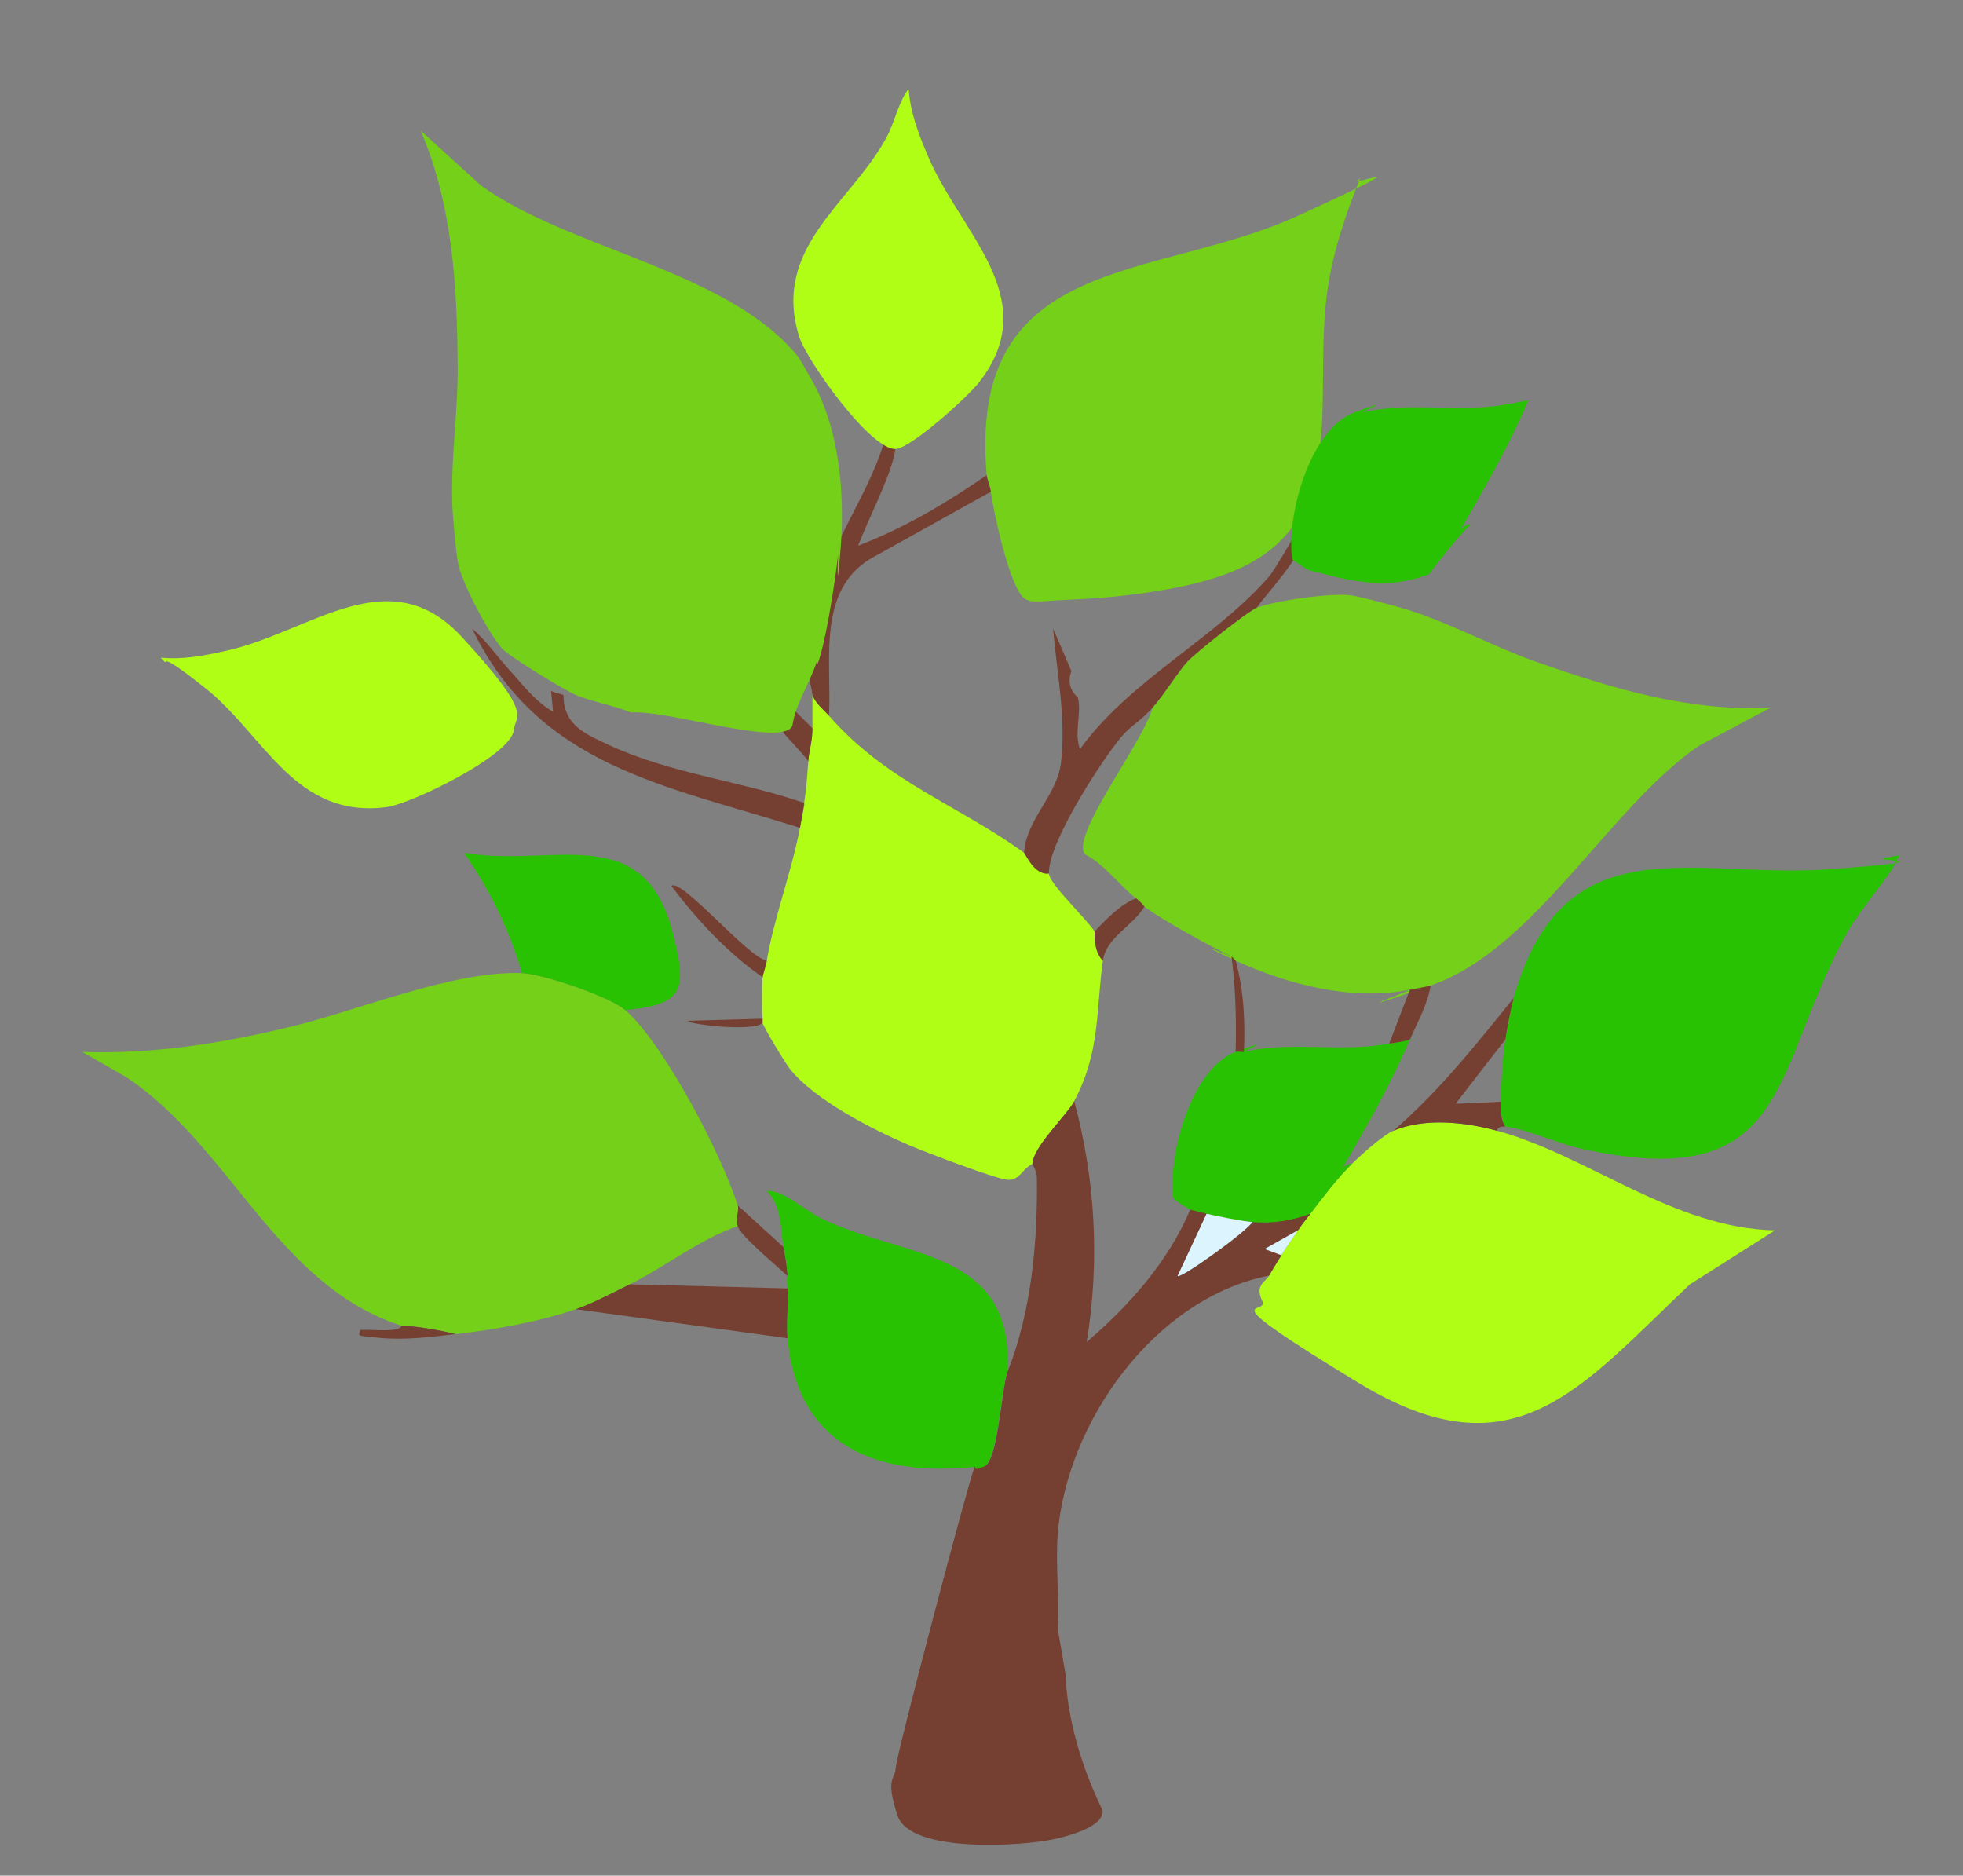
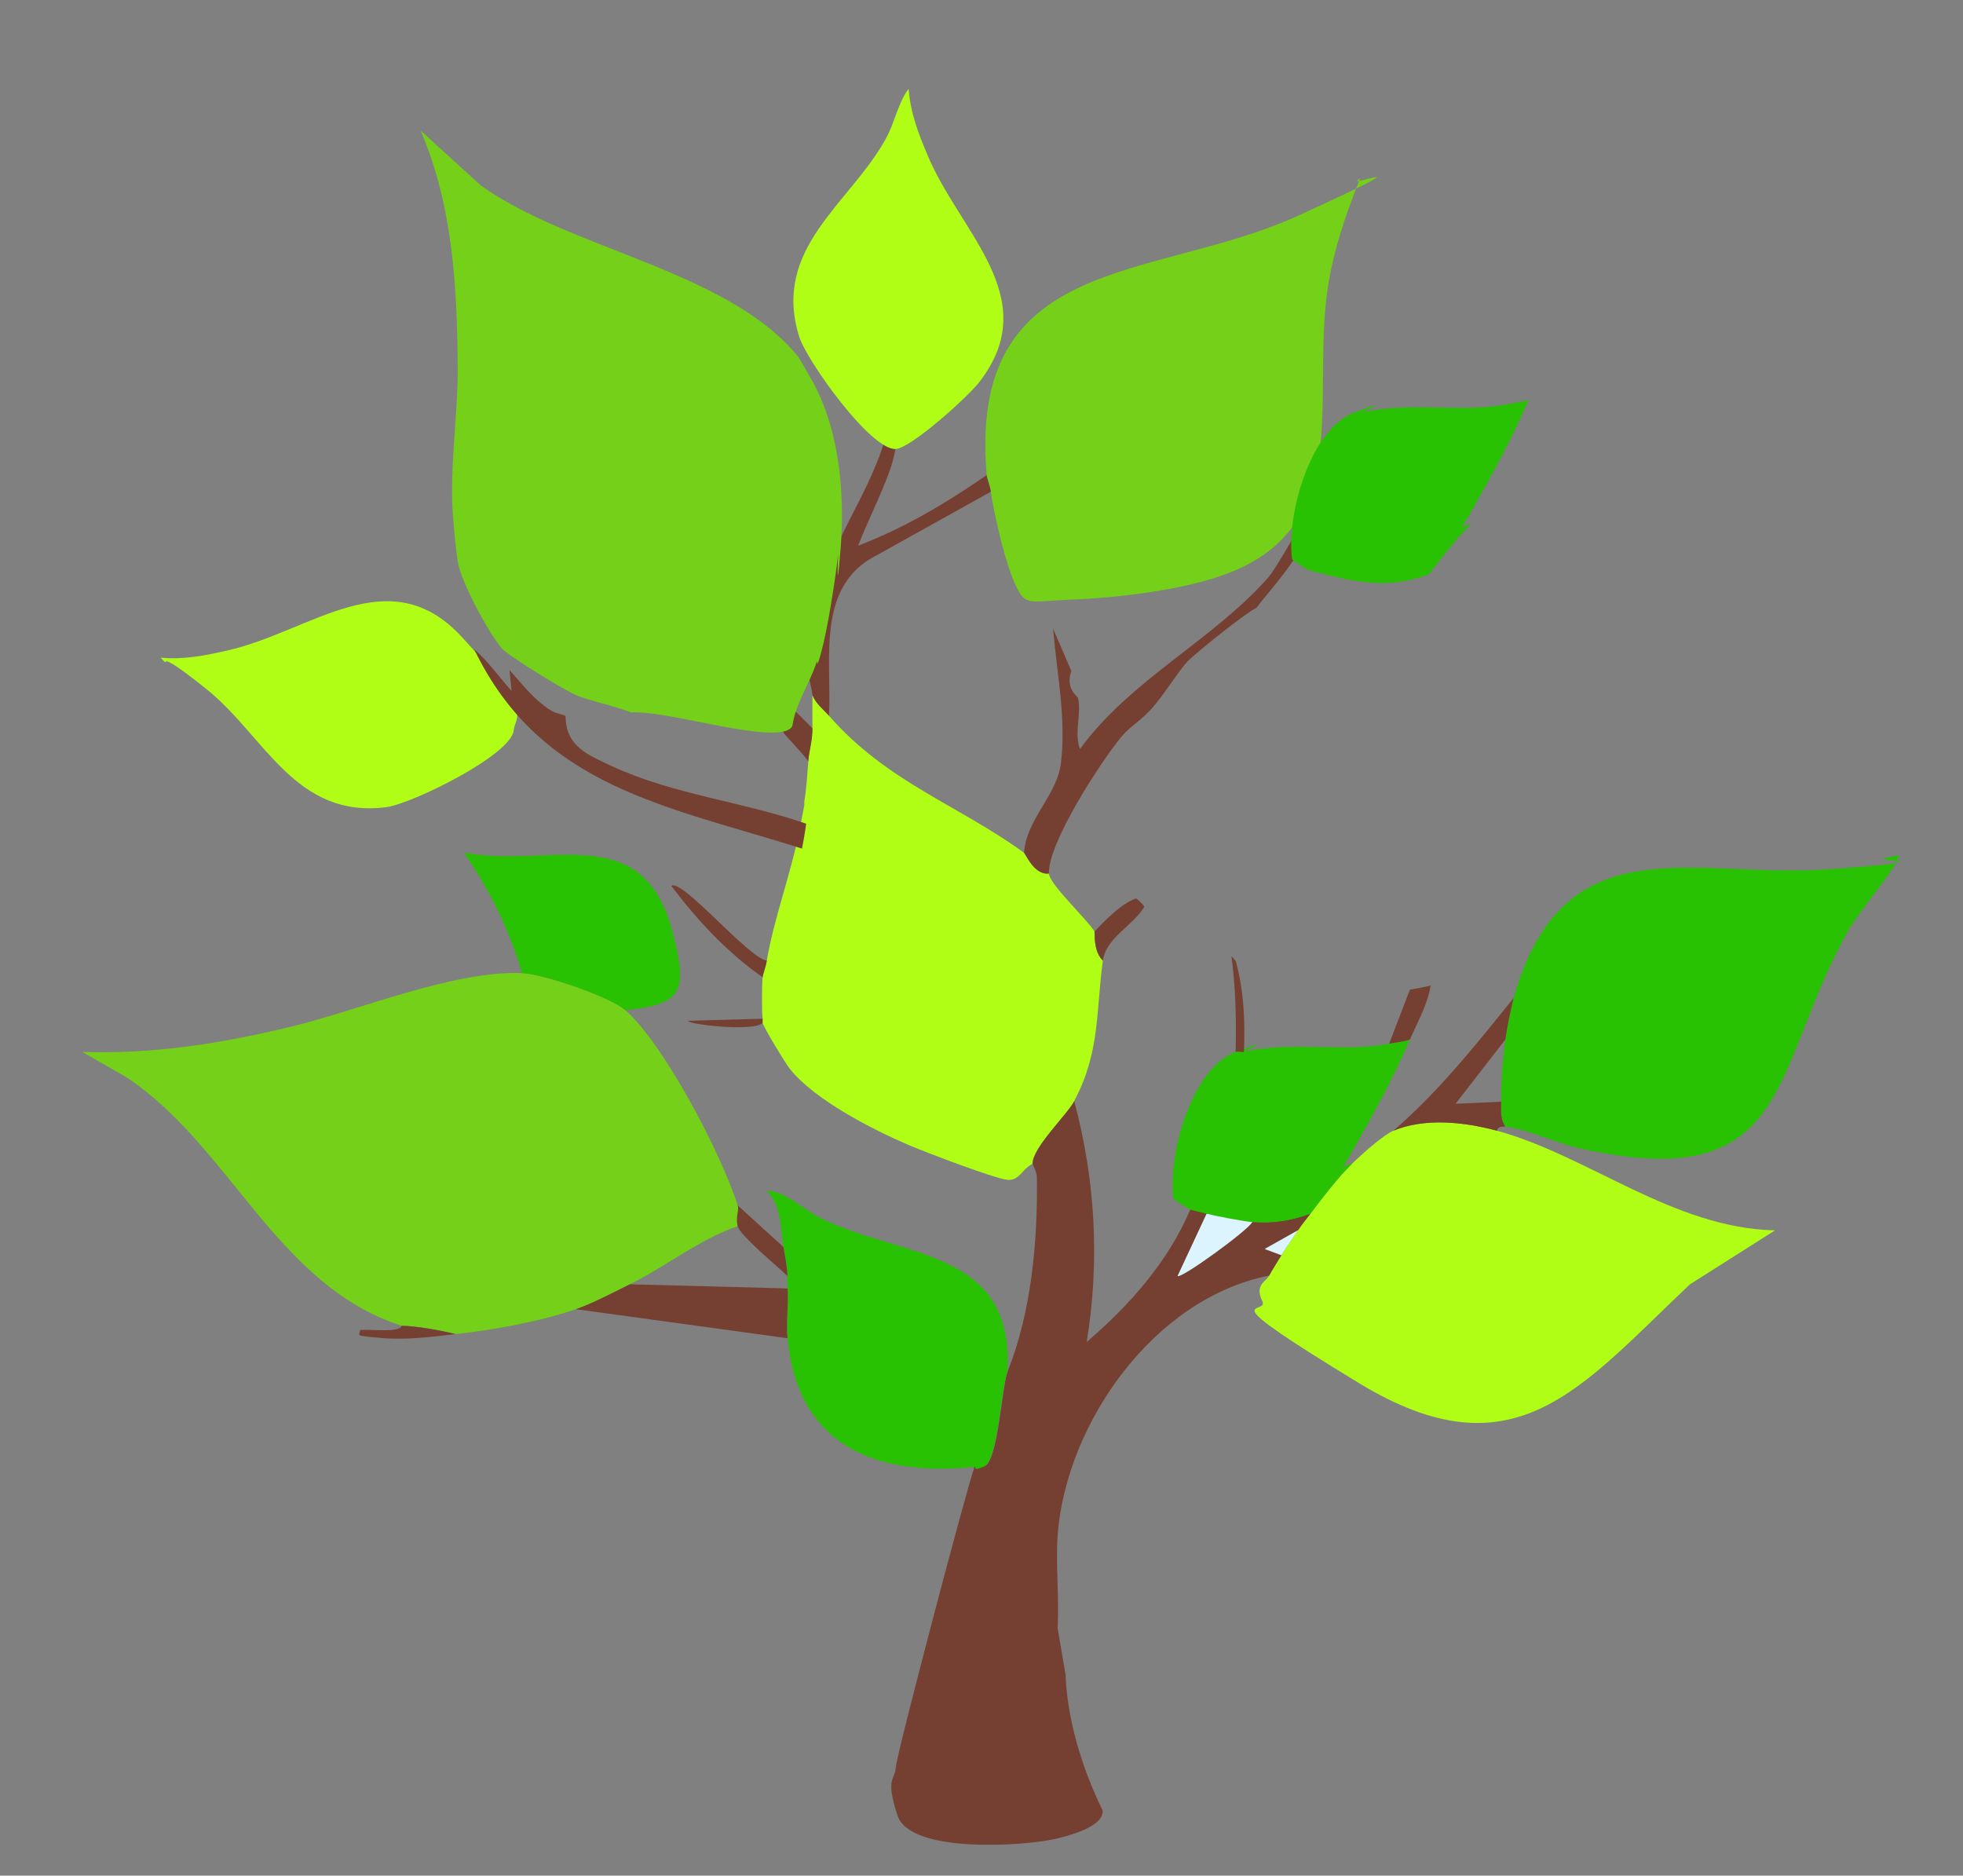
<svg xmlns="http://www.w3.org/2000/svg" id="Layer_1" version="1.1" viewBox="0 0 473.1 452">
  <rect x="0" y="0" width="473.1" height="452" fill="#808080" stroke="none" />
  <defs>
    <style>
      .st0 {
        fill: #b0fe16;
      }

      .st1 {
        fill: #74d018;
      }

      .st2 {
        fill: #29c202;
      }

      .st3 {
        fill: #dbf4fd;
      }

      .st4 {
        fill: #753f31;
      }
    </style>
  </defs>
-   <path class="st1" d="M325.8,143.5c2.4.4,9.6,2.3,12,3,11,3.2,21.6,9.2,32.5,13,18.1,6.4,37,12.1,56.5,11l-17.3,9.2c-21.8,14.9-39.5,49.1-64.7,57.8s-3.8.8-5,1c-13.8,2.8-29.4-1.2-42-7s-.6-.8-1-1c-5.4-2.6-16.4-8.6-21-12s-.4-.8-2-2c-3.8-2.9-7.5-8.1-12.1-10.5-.6-.5-.7-1.1-.7-1.8,0-6.8,14.7-26,16.8-33.7,2.8-3.1,6.1-8.6,8.4-11.1s14.4-12.1,16.6-12.9c4.5-1.8,18.4-3.7,23-3Z" />
  <path class="st1" d="M125.8,234.5c5.1.2,21.3,5.7,25,9,9.4,8.4,23,34.5,27,47s-.3,3.6,0,5c-9,3-17.3,9.7-26,14s-9.2,4.7-13,6c-8.7,3-19.9,5-29,6-3.1-.8-9.6-2-13-2-30.3-9.8-41.2-43.3-66.5-60l-10.5-6c17.1.6,33.9-2.1,50.4-6.1,16.5-4,39-13.5,55.6-12.9Z" />
  <path class="st1" d="M238.8,118.5c-.2-1.5-.9-3.2-1-4-4.6-53.7,40.2-46.6,75-62.5s10-5.9,15-9c-3.5,8.7-6.6,17.8-7.9,27.1-3.8,27.3,7,58.3-26.9,69.1-9.9,3.2-24.3,4.9-34.7,5.3s-11.1,1.7-13.5-3.4-5-16-6-22.5Z" />
  <path class="st0" d="M199.8,172.5c14,16,31,21.4,47,33,.4.3,2.5,5.5,6,5,.1,2.6,9.1,10.9,11,14,0,2.4.2,5.2,2,7-1.7,12.3-.6,22.1-7,34-1.7,3.2-10,11.1-10,15-2.5,1.2-3.1,4.2-6.2,3.8s-19-6.4-23.7-8.4c-8.8-3.8-22.7-10.9-28.6-18.4-1.1-1.4-6.2-9.8-6.5-11s0-.7,0-1c-.2-1.1-.2-8.2,0-10s.8-2.6,1-4c1.8-10.5,5.9-21.1,8-32s.7-3.8,1-6c.6-3.8.7-6.1,1-10s1-4.7,1-8,0-6.6,0-8c.9,2.2,2.6,3.4,4,5Z" />
  <path class="st0" d="M360.8,272.5c22,6,42.5,23.5,67,24l-20.5,13c-26.4,24.9-42.3,46.6-79.8,23.8s-21.4-15.9-23.3-19.8,1-4.7,1.6-6,2.1-3.5,3-5,2.9-4.3,4-6,1.7-2.3,3-4c2.9-3.8,6.6-8.7,10-12s7.9-7.1,10-8c7.7-3.2,17.2-2.1,25,0Z" />
  <path class="st4" d="M256.8,403.5c.4,10.9,4,22.7,8.9,32.7.6,4-8.4,6.3-11.6,7-7.7,1.7-34.8,3.5-37.8-5.7s-.6-8.4-.4-11.6,17-67,19-72.5c.8,0,1.6.2,2.4-.1,3.3-1.3,4.1-19.1,5.6-22.9,5.7-14.5,7.2-31.1,7-46.6,0-1.4-1-2.9-1-3.4,0-3.9,8.3-11.8,10-15,5.1,18.9,6.2,38.6,3,58,10.3-8.8,19.7-19.4,25-32,.3.1,3.1.8,4,1l-7,15c.7.9,16.9-10.9,18-13,5.1.4,9.3-.3,14-2-1.3,1.7-1.9,2.4-3,4l-8,4.5,4,1.5c-.9,1.5-2.5,4-3,5-27.6,5.4-48.9,35.3-51,62.5-.5,7.3.4,15.1,0,22.5" />
  <path class="st2" d="M364.8,240.5c12-42.5,43.3-28.7,75.5-31s9.3-1.9,14.2-2.8,3-.8,2.3,1.3-9,12-11.5,16.5c-18.7,33.5-13,63.7-64.3,52.3-5.6-1.2-13-4.7-18.2-5.3-1.3-1.9-.9-3.9-1-6-.1-4.4.4-10.7,1-15s1.4-7.8,2-10Z" />
  <path class="st0" d="M38.8,158.5c5.5.5,10.5-.5,15.8-1.7,20.1-4.4,39.1-22.4,56.7-3.3s12.9,18.7,12.5,22.5c-.6,6-24.6,17.7-30.6,18.5-22.1,2.9-29.4-17.2-43.4-28.4s-7.9-4.2-11-7.5Z" />
  <path class="st2" d="M242.8,330.5c-1.5,3.7-2.4,21.6-5.6,22.9s-1.6,0-2.4.1c-24,2.5-42.6-5.3-45-31-.4-3.9.3-8.1,0-12s0-2,0-3c-.2-3-.6-4.6-1-7-.7-4.6-.4-9.9-4-13.5,4.2-.2,8.9,4.6,13.3,6.7,19.9,9.6,46.4,7.3,44.7,36.8Z" />
  <path class="st2" d="M339.8,250.5c-4.1,9.5-8.3,17.1-13.4,26.1s-2.7,3.3-.6,3.9c-3.4,3.3-7.1,8.2-10,12-4.7,1.7-8.9,2.4-14,2s-8.6-1.4-11-2-3.7-.9-4-1-4-2.4-4-2.7c-1.4-10.5,4.3-31.3,15-35.3s1.4.1,2,0c11.3-2.7,23.5.2,35-2s3.4-.4,5-1Z" />
  <path class="st2" d="M150.8,243.5c-3.7-3.3-19.9-8.8-25-9-3-10.4-7.8-20.1-14-29,21.5,3.8,43.5-8.4,50.5,19.9,3.2,12.9,2.7,16.7-11.5,18Z" />
  <path class="st4" d="M246.8,205.5c.6-8.2,7.9-13.7,8.9-21.6,1.3-10.9-1-21.7-1.9-32.4l4.4,10.2c-1.5,4.3,1.5,6.1,1.6,6.5.9,3.7-1,8.6.5,12.3,12.1-16.7,32.2-26.3,45.5-41.5,1.6-1.9,5.6-9.1,6-9.5s1.9-.4,2,.5c.3,3.6-8.6,13.2-11,16.5-2.2.9-14.6,10.8-16.6,12.9s-5.6,7.9-8.4,11.1-5.4,4.5-7.5,7c-5,6-17.8,25.8-17.5,33-3.5.5-5.6-4.7-6-5Z" />
  <path class="st4" d="M217.8,96.5c-1.1,4.6-1.3,9.7-2.7,14.8s-5.6,13.4-8.3,20.2c11.1-4.2,21.3-10.3,31-17,0,.8.8,2.5,1,4l-27.3,15.2c-15,7.4-11,25.1-11.7,38.8-1.4-1.6-3.1-2.8-4-5-.2-2.7-1.8-5.9-1-9,2.2-8.1,2.7-17.3,6-25,4.9-11.3,12.5-22,14-35,.7-.5,1-2.4,3-2Z" />
  <path class="st4" d="M189.8,310.5c.3,3.9-.4,8.1,0,12l-51-7c3.8-1.3,9.2-4.1,13-6l38,1Z" />
-   <path class="st4" d="M122.8,161.5c3.3,3.6,6.1,7.5,10.5,10l-.5-5c.7.4,2,.6,3,1,0,7.5,5.6,9.5,11.3,12.2,14.8,6.8,31.4,8.5,46.7,13.8-.3,2.2-.6,3.8-1,6-32.2-10.2-63-14.7-79-48,3.4,2.9,6,6.7,9,10Z" />
+   <path class="st4" d="M122.8,161.5c3.3,3.6,6.1,7.5,10.5,10c.7.4,2,.6,3,1,0,7.5,5.6,9.5,11.3,12.2,14.8,6.8,31.4,8.5,46.7,13.8-.3,2.2-.6,3.8-1,6-32.2-10.2-63-14.7-79-48,3.4,2.9,6,6.7,9,10Z" />
  <path class="st4" d="M362.8,250.5l-12,15.5,11-.5c0,2.1-.3,4.1,1,6-.8,0-1.9,0-2,1-7.8-2.1-17.3-3.2-25,0,11-9.5,19.9-20.7,29-32-.6,2.2-1.7,7.7-2,10Z" />
  <path class="st4" d="M184.8,231.5c-.2,1.4-1,3.6-1,4-8.5-5.9-15.8-13.8-22-22,2.4-2,18.6,17.4,23,18Z" />
  <path class="st4" d="M188.8,300.5c.4,2.4.8,4,1,7-2.3-2.2-11.4-9.7-12-12s.4-3.8,0-5l11,10Z" />
  <path class="st4" d="M344.8,237.5c-.8,4.7-3.1,8.7-5,13-1.6.6-3.3.7-5,1l5-13c1.2-.2,4.4-.8,5-1Z" />
  <path class="st4" d="M109.8,321.5c-6.1.7-12.2,1.5-18.4.9s-4.7-.4-4.6-1.9c2.5-.1,5.1.2,7.6,0s2.3-1,2.4-1c3.4,0,9.9,1.2,13,2Z" />
  <path class="st4" d="M183.8,245.5c0,.3,0,.7,0,1-2,2.2-18,.4-18-.5l18-.5Z" />
  <path class="st4" d="M273.8,216.5c1.6,1.2,1.9,1.9,2,2-2.7,4.6-9.2,7.4-10,13-1.8-1.8-2-4.6-2-7,2.7-2.9,6.4-6.7,10-8Z" />
  <path class="st4" d="M297.8,231.5c2,7.2,2.3,14.6,2,22-.6.1-1.5-.2-2,0,.2-7.7,0-15.4-1-23,.4.2.7.9,1,1Z" />
  <path class="st4" d="M195.8,175.5c0,3.3-.9,5.9-1,8-.7-1.3-5.9-6.6-6-7-.7-2.4,1.6-4.5,2-6l5,5Z" />
  <path class="st3" d="M312.8,296.5c-1.1,1.7-3.1,4.5-4,6l-4-1.5,8-4.5Z" />
  <path class="st3" d="M301.8,294.5c-1.1,2.1-17.3,13.8-18,13l7-15c2.4.6,8.7,1.8,11,2Z" />
  <path class="st1" d="M110.4,135.7c-.5-2.3-1.1-9.8-1.3-12.3-.7-11.4,1.3-23.5,1.2-35-.1-19.3-1.2-38.9-8.9-56.9l14.5,13.2c21.4,15.4,59.6,20.5,76.4,41.2.4.5,2,3.3,2.6,4.4,7.3,12,8.8,28.1,7.7,41.9s-.6.9-.6,1.3c-.6,5.9-2.6,18.4-4.1,23.8s-.6.6-1.2,2.6c-1.5,4.6-5,9.8-5.7,14.9-.3.8-.8,1-1.5,1.3-6.5,2.3-29.4-5-37.4-4.4-3.9-1.6-10.1-2.8-13.3-4.2s-16.2-9.4-17.8-11.2c-3.2-3.6-9.8-16-10.6-20.6Z" />
  <path class="st0" d="M219,21.5c.4,5.5,2.2,10.3,4.3,15.3,7.7,19.1,28.6,34.8,12.7,55.3-2.7,3.5-16.3,15.8-20.1,16.1-6,.4-21.5-21.3-23.3-27.1-6.6-21.3,12.1-31.9,20.8-47.5,2.3-4.1,2.9-8.5,5.5-12.1Z" />
  <path class="st2" d="M368.4,96.4c-4.1,9.5-8.3,17.1-13.4,26.1s-2.7,3.3-.6,3.9c-3.4,3.3-7.1,8.2-10,12-4.7,1.7-8.9,2.4-14,2s-8.6-1.4-11-2-3.7-.9-4-1-4-2.4-4-2.7c-1.4-10.5,4.3-31.3,15-35.3s1.4.1,2,0c11.3-2.7,23.5.2,35-2s3.4-.4,5-1Z" />
</svg>